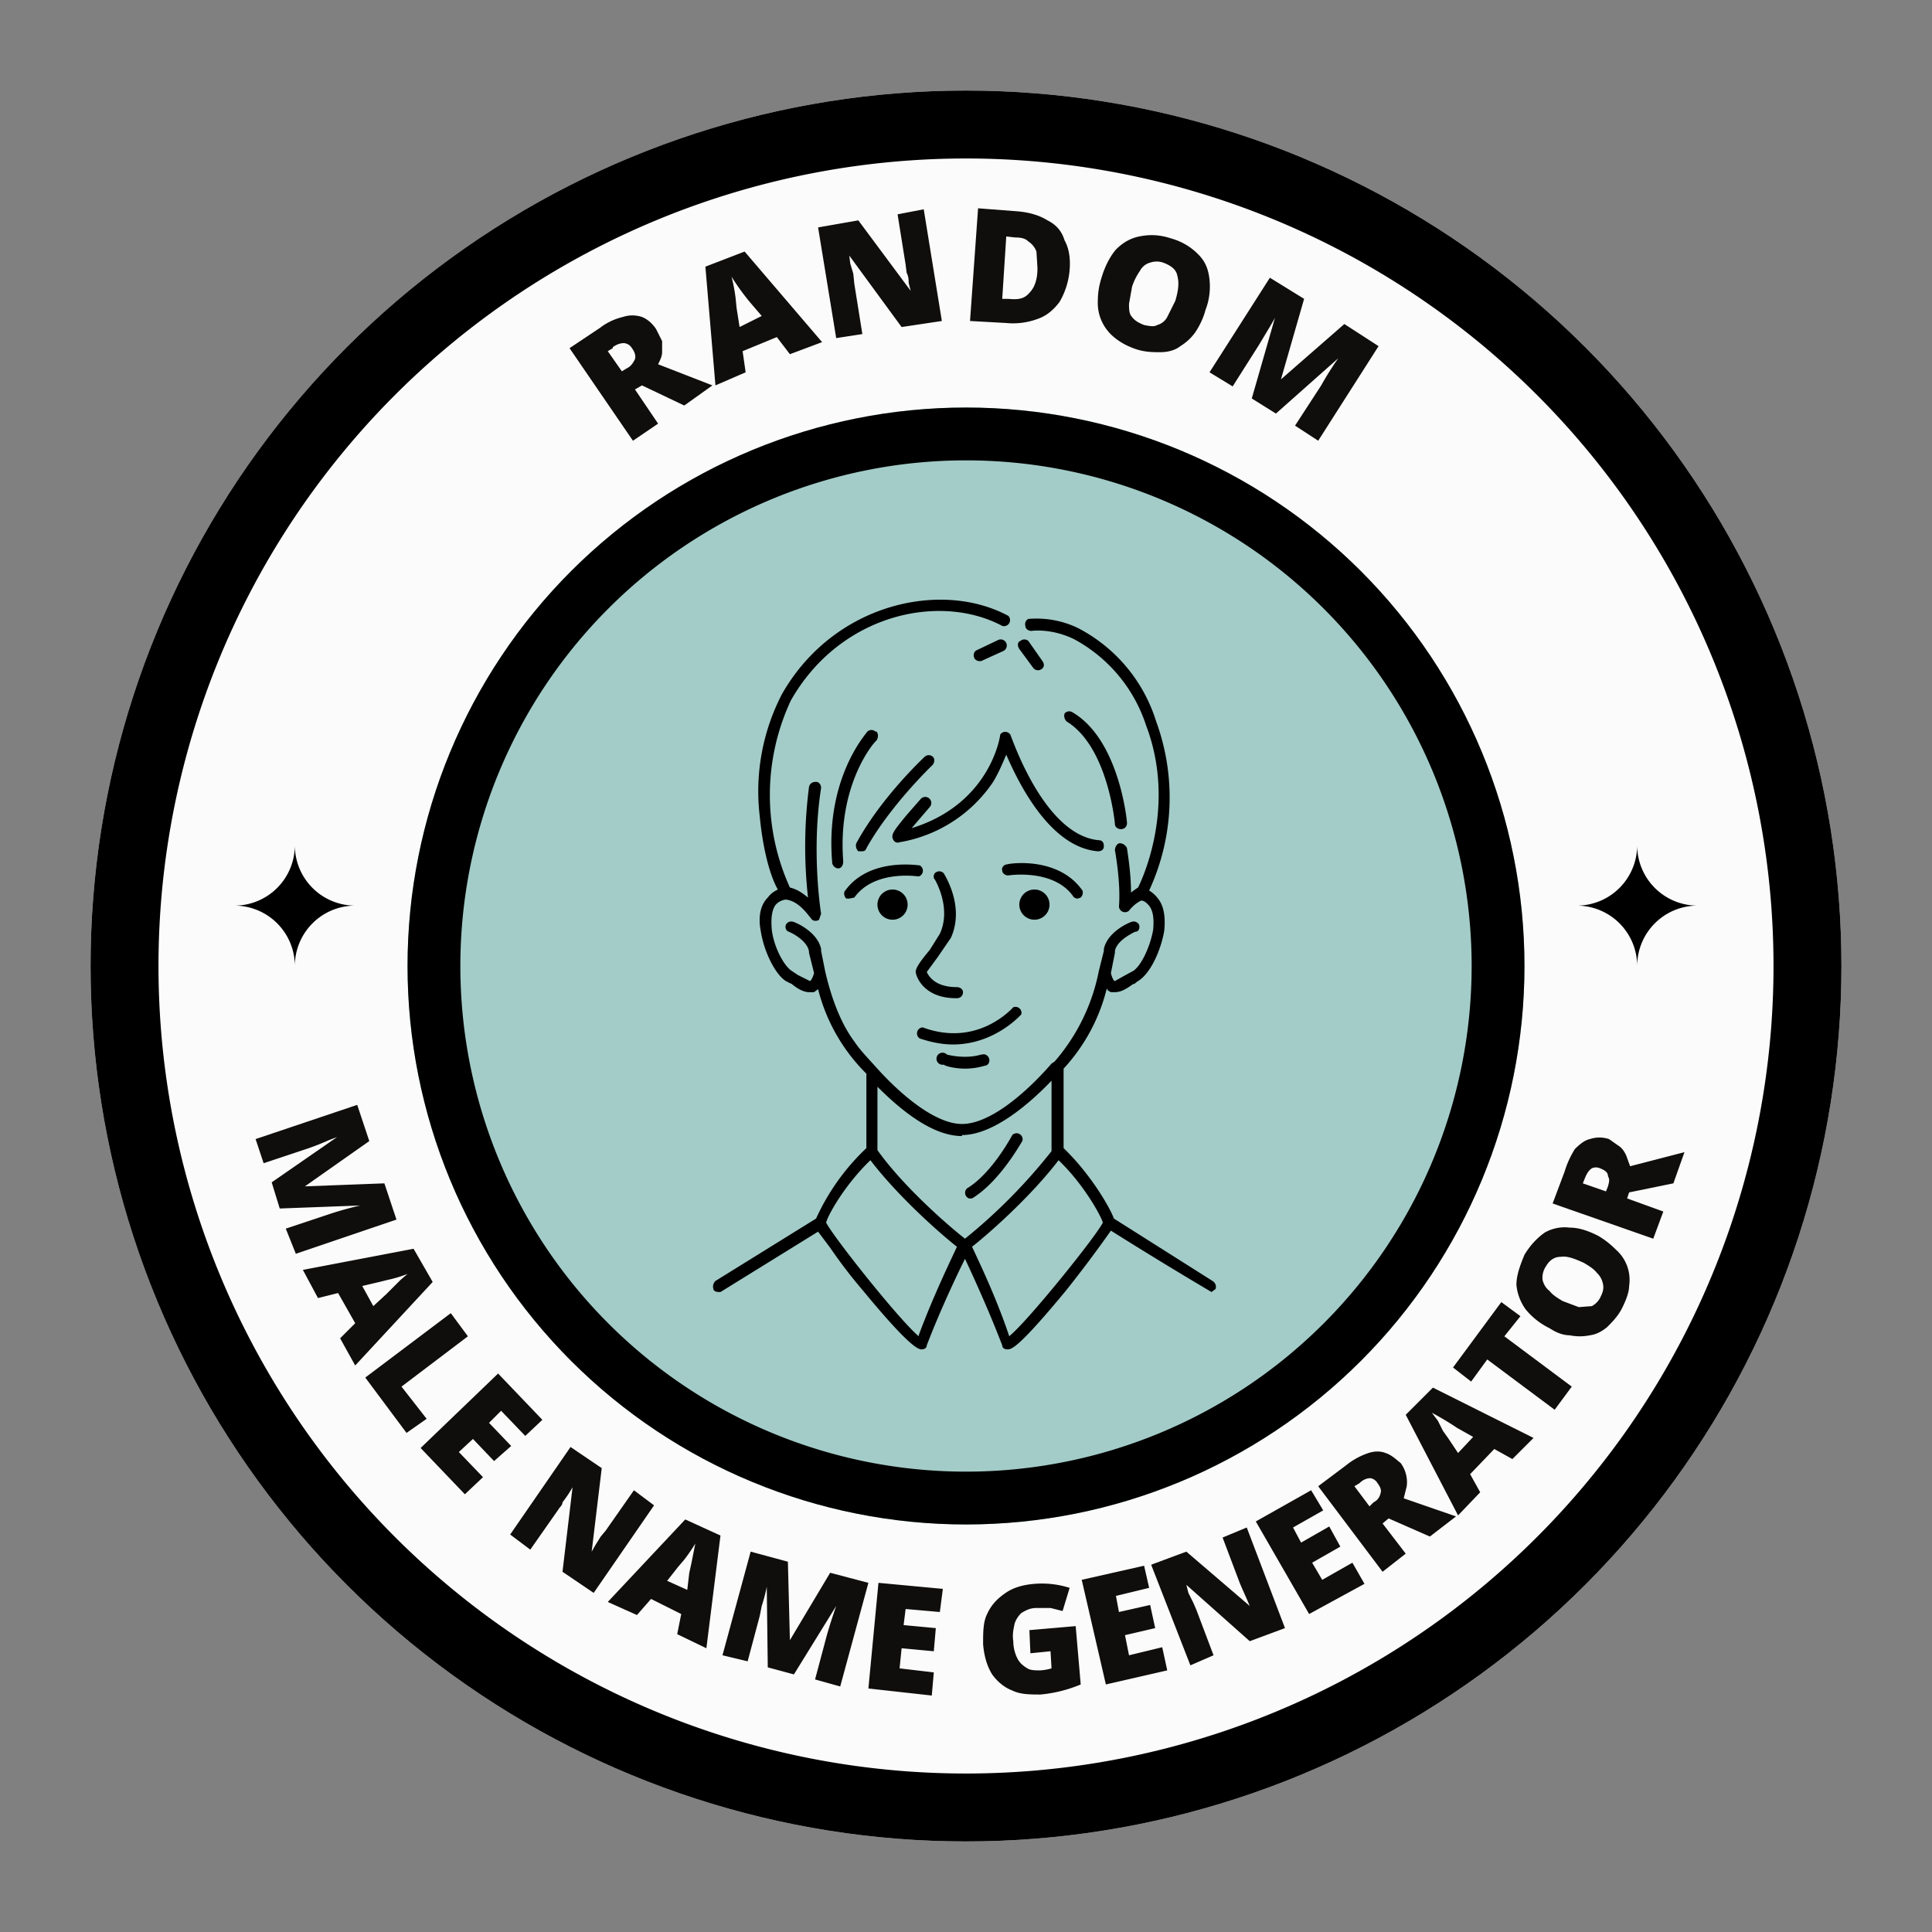
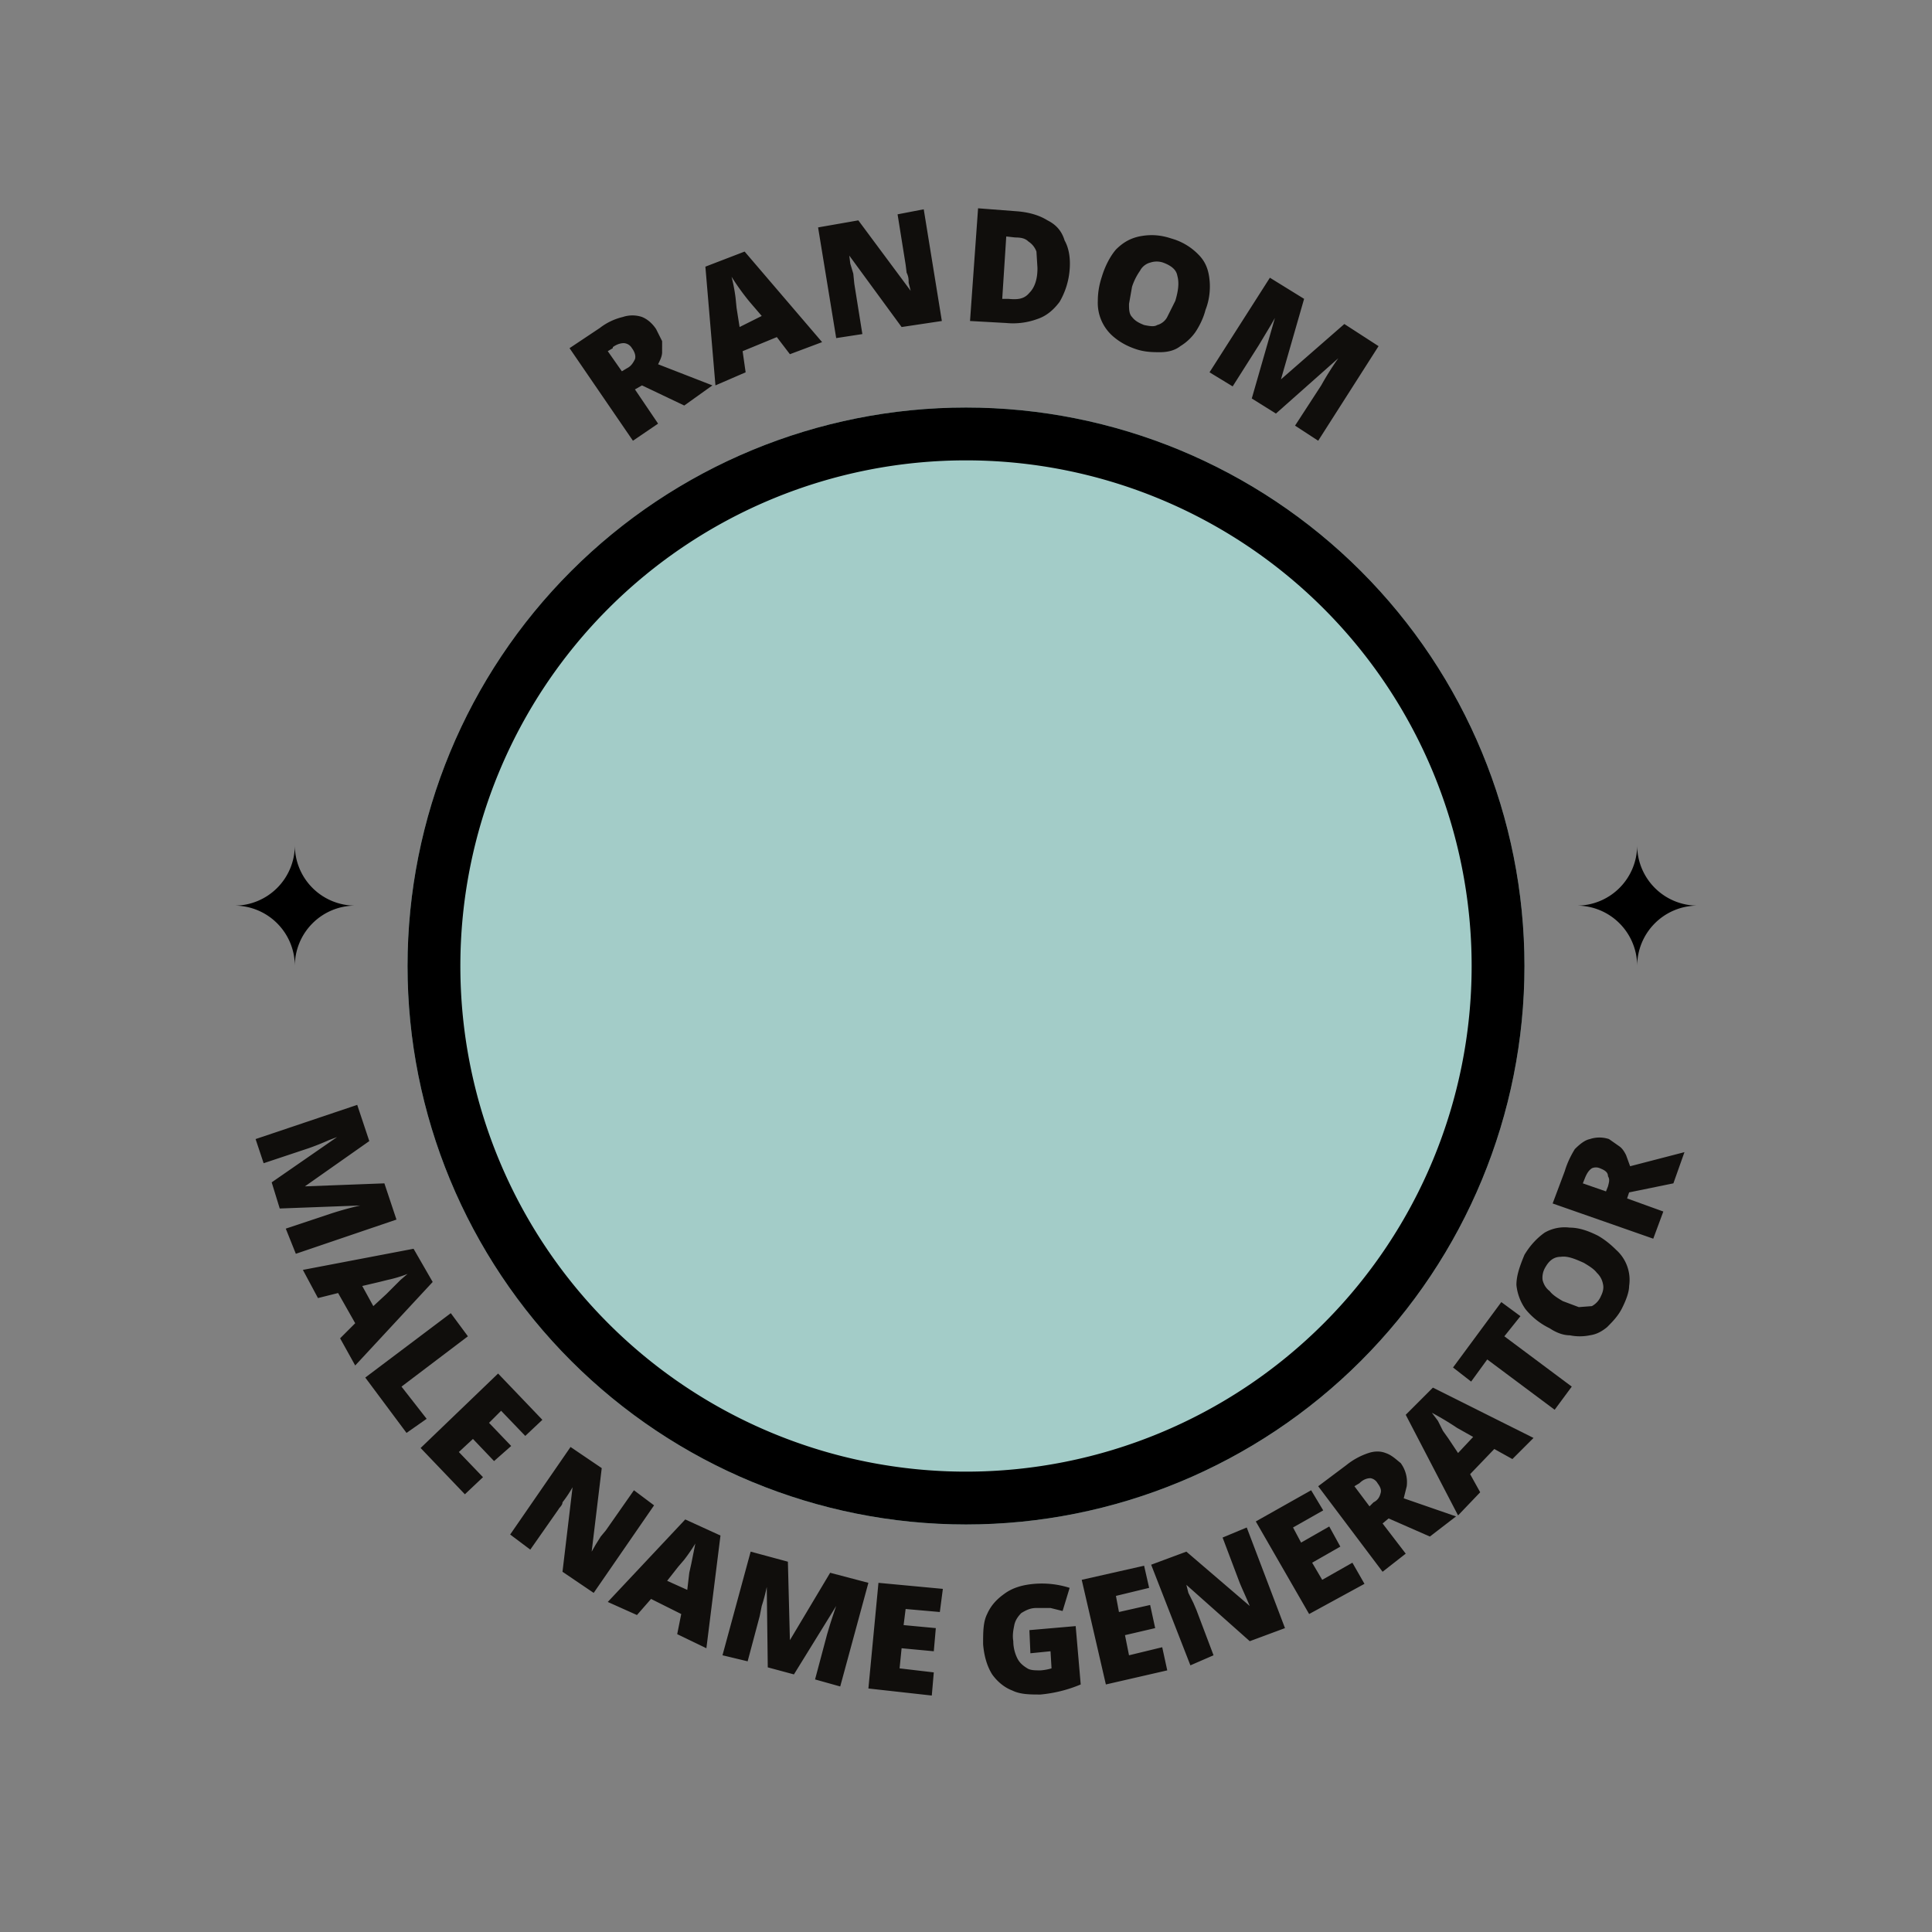
<svg xmlns="http://www.w3.org/2000/svg" preserveAspectRatio="xMidYMid meet" version="1.0" viewBox="0 0 192 192" zoomAndPan="magnify">
  <rect x="0" y="0" width="192" height="192" fill="#808080" stroke="none" />
  <defs>
    <clipPath id="a">
      <path d="M9 9h174v174H9Zm0 0" clip-rule="nonzero" />
    </clipPath>
    <clipPath id="b">
-       <path d="M96 9a87 87 0 1 0 0 174A87 87 0 0 0 96 9Zm0 0" clip-rule="nonzero" />
-     </clipPath>
+       </clipPath>
    <clipPath id="c">
      <path d="M9 9h174v174H9Zm0 0" clip-rule="nonzero" />
    </clipPath>
    <clipPath id="d">
-       <path d="M96 9a87 87 0 1 0 0 174A87 87 0 0 0 96 9Zm0 0" clip-rule="nonzero" />
-     </clipPath>
+       </clipPath>
    <clipPath id="e">
      <path d="M40.5 40.5h111v111h-111Zm0 0" clip-rule="nonzero" />
    </clipPath>
    <clipPath id="f">
      <path d="M96 40.5a55.5 55.5 0 1 0 0 111 55.5 55.5 0 0 0 0-111Zm0 0" clip-rule="nonzero" />
    </clipPath>
    <clipPath id="g">
      <path d="M40.5 40.5h111v111h-111Zm0 0" clip-rule="nonzero" />
    </clipPath>
    <clipPath id="h">
      <path d="M96 40.5a55.5 55.5 0 1 0 0 111 55.5 55.5 0 0 0 0-111Zm0 0" clip-rule="nonzero" />
    </clipPath>
    <clipPath id="i">
      <path d="M23.3 84h12v12h-12Zm0 0" clip-rule="nonzero" />
    </clipPath>
    <clipPath id="j">
      <path d="M156.8 84h12v12h-12Zm0 0" clip-rule="nonzero" />
    </clipPath>
    <clipPath id="k">
      <path d="M70.7 59H121v75.1H70.7Zm0 0" clip-rule="nonzero" />
    </clipPath>
  </defs>
  <g clip-path="url(#a)">
    <g clip-path="url(#b)">
      <path d="M9 9h174v174H9Zm0 0" fill="#fbfbfb" fill-opacity="1" fill-rule="nonzero" />
    </g>
  </g>
  <g clip-path="url(#c)">
    <g clip-path="url(#d)">
      <path d="M96 9a87 87 0 1 0 0 174A87 87 0 0 0 96 9Zm0 0" fill="none" stroke="#000" stroke-linecap="butt" stroke-linejoin="miter" stroke-miterlimit="4" stroke-opacity="1" stroke-width="13.5" />
    </g>
  </g>
  <g clip-path="url(#e)">
    <g clip-path="url(#f)">
      <path d="M40.5 40.5h111v111h-111Zm0 0" fill="#a3ccc8" fill-opacity="1" fill-rule="nonzero" />
    </g>
  </g>
  <g clip-path="url(#g)">
    <g clip-path="url(#h)">
      <path d="M96 40.5a55.5 55.5 0 1 0 0 111 55.5 55.5 0 0 0 0-111Zm0 0" fill="none" stroke="#000" stroke-linecap="butt" stroke-linejoin="miter" stroke-miterlimit="4" stroke-opacity="1" stroke-width="10.5" />
    </g>
  </g>
  <g clip-path="url(#i)">
    <path d="M29.3 84a6 6 0 0 1-6 6 6 6 0 0 1 6 6 6 6 0 0 1 6-6 6 6 0 0 1-6-6" fill="#000" fill-opacity="1" fill-rule="nonzero" />
  </g>
  <g clip-path="url(#j)">
    <path d="M162.7 84a6 6 0 0 1-6 6 6 6 0 0 1 6 6 6 6 0 0 1 6-6 6 6 0 0 1-6-6" fill="#000" fill-opacity="1" fill-rule="nonzero" />
  </g>
  <g clip-path="url(#k)">
-     <path d="m120.5 127.3-9.8-6.2c-.4-1.1-2.3-4.4-5-7v-7.9a18.1 18.1 0 0 0 4.3-8c0 .2.2.3.4.4h.4c.6 0 1.1-.3 1.8-.8.2 0 .3-.2.5-.3 1.3-.8 2.3-3.2 2.6-5 .1-1 .1-2.4-.7-3.3a3 3 0 0 0-.8-.7 22 22 0 0 0 .7-16.8 15.7 15.7 0 0 0-7.8-9.3 9.5 9.5 0 0 0-4.8-.9c-.3 0-.5.4-.4.7 0 .3.3.5.6.5 0 0 1.9-.3 4.2.8a15 15 0 0 1 7.2 8.6c3 7.9-.3 15.1-.8 16.1a9 9 0 0 0-.7.5c0-2.1-.4-4.3-.4-4.4a.8.8 0 0 0-.7-.5c-.3 0-.5.4-.5.7 0 0 .6 3.2.4 5.6a.6.6 0 0 0 1 .4c.4-.5.8-.8 1.2-1 .3 0 .5.2.7.4.5.5.6 1.4.5 2.5-.3 1.7-1.2 3.6-2 4.1a50 50 0 0 0-1.8 1s-.2 0-.4-.8l.4-2v-.2c.2-1 1.6-1.7 2-1.9.4 0 .5-.4.4-.7a.6.6 0 0 0-.7-.3c-.1 0-2.4.9-2.8 2.7v.2l-.5 2a19.4 19.4 0 0 1-4.4 9l-.3.2c-2.7 3.1-6.2 6-8.9 6-2.5 0-5.8-2.6-8.5-5.6-.8-.9-1.6-1.7-2.2-2.6-1.5-2-2.4-4.8-2.9-7l-.4-2v-.2c-.4-1.8-2.7-2.7-2.8-2.7a.6.6 0 0 0-.7.3c-.1.3 0 .6.3.7.5.2 1.9 1 2 2v.1l.5 2c-.2.7-.4.8-.4.8l-1.2-.6-.6-.4c-.8-.5-1.8-2.4-2-4.1-.1-1.1 0-2 .4-2.5a1.6 1.6 0 0 1 1-.5c1 .1 1.8 1 2.2 1.5l.4.5a.6.6 0 0 0 .7 0l.2-.6s-1-6.1 0-12.5c0-.3-.2-.6-.5-.6s-.6.1-.7.5a46 46 0 0 0-.1 11c-.5-.4-1-.8-1.8-1a22.2 22.2 0 0 1 .1-18.6c4.9-8.6 14.8-10.7 21-7.4a.6.6 0 0 0 .6-1C93.5 57.6 82.8 60 77.7 69a21 21 0 0 0-2.2 12.1c.3 3.2 1 5.9 1.8 7.3-.4.2-.7.4-1 .8-.9.9-.9 2.3-.7 3.3.3 2 1.4 4.3 2.5 5l.6.3c.6.5 1.2.8 1.7.8h.5l.4-.3a18 18 0 0 0 4.8 8.4v7.4a22.3 22.3 0 0 0-5 7l-10 6.2c-.2.2-.3.5-.2.8 0 .2.3.3.5.3h.2l9.7-6 1.2 1.6a50 50 0 0 0 3.3 4.3c4.7 5.7 5.5 5.8 5.8 5.8.2 0 .5-.1.5-.4 1.3-3.4 3-7 3.8-8.6.8 1.7 2.4 5.2 3.7 8.6 0 .3.3.4.5.4.4 0 1 0 5.8-5.8a122.5 122.5 0 0 0 4.5-6 423 423 0 0 0 10 6.1l.4-.3c.1-.3 0-.6-.3-.8Zm-24.9-14.5c3 0 6.5-2.9 8.9-5.4v7a54.7 54.7 0 0 1-8.6 8.7c-1.3-1-6-5-8.7-8.8V108c2.4 2.4 5.5 4.9 8.4 4.9Zm-4.3 20c-2-1.7-8.5-9.9-9.2-11.3.2-.8 1.9-3.8 4.4-6.2 2.9 3.8 7.3 7.6 8.6 8.6-.6 1.3-2.4 5-3.8 8.8Zm9 0c-1.3-3.9-3.1-7.6-3.7-8.9 1.3-1 5.7-4.8 8.6-8.6 2.5 2.4 4.2 5.5 4.4 6.2-.7 1.4-7.3 9.6-9.2 11.2ZM87 72.7a.6.6 0 0 0-.8 0c-.1.2-4.2 4.6-3.5 13 0 .3.3.6.6.6s.5-.3.5-.7c-.6-7.8 3.2-12 3.3-12 .2-.3.2-.7 0-.9Zm-1.7 11.9h.3c.2 0 .4 0 .5-.3 2.4-4.3 6.6-8.3 6.6-8.3.2-.3.2-.6 0-.8a.6.6 0 0 0-.8 0c-.1.1-4.3 4-6.8 8.6-.1.3 0 .6.2.8ZM100.4 73a.6.6 0 0 0-1 0c0 .2-1 6.9-8.8 9.3l1.8-2.1a.6.6 0 1 0-.9-.8L90.1 81c-1.4 1.7-1.6 2-1.3 2.5.1.2.4.3.6.2a14 14 0 0 0 9.3-6c.6-1 1-2 1.3-2.7 1.3 3 4.4 9.2 9.1 9.6.4 0 .6-.2.6-.5s-.1-.6-.5-.6c-5.5-.5-8.7-10.4-8.8-10.5Zm10.4 8.9c0 .3.3.5.6.5.4 0 .6-.3.6-.6s-.8-8.3-5.4-11a.6.6 0 0 0-.8.1c-.1.3 0 .6.2.8 4.1 2.5 4.8 10.1 4.8 10.2Zm-4.2 7.1c.1.2.3.3.5.3l.3-.1c.2-.2.3-.6.1-.8-2.4-3.3-7.2-2.6-7.4-2.5-.3 0-.6.3-.5.6 0 .3.3.5.6.5 0 0 4.4-.7 6.4 2ZM95 99.2h.1c.3 0 .6-.2.6-.6 0-.3-.3-.5-.6-.5-2.2 0-2.8-1.1-3-1.5l1.1-1.5 1.3-1.9c1.4-3.1-.6-6.2-.7-6.4a.6.6 0 0 0-.8-.1c-.2.1-.3.5-.1.7 0 0 1.7 2.8.5 5.4l-1 1.6c-1 1.2-1.4 1.8-1.4 2.2.1.7 1 2.6 4 2.6Zm6.5 1.6a.6.6 0 0 0-.8-.7c-.2.2-3.6 4-9 2a.6.6 0 0 0-.3 1.1c1.2.4 2.3.6 3.3.6 4.2 0 6.8-3 6.8-3Zm-4 4c-1.6.5-3.4 0-3.4 0a.6.6 0 1 0-.3 1c0 .1 1 .4 2.1.4a7 7 0 0 0 2-.3c.3 0 .5-.4.4-.7-.1-.3-.4-.5-.7-.4Zm5.3-13.4a1.5 1.5 0 0 0 0-3 1.5 1.5 0 0 0 0 3Zm-11.5-4.3a.6.6 0 0 0 .1-1.1c-.2 0-5-.8-7.4 2.5-.2.2-.1.6.1.8h.3l.5-.1c2-2.8 6.3-2.1 6.4-2.1Zm-4.1 2.8a1.5 1.5 0 1 0 3 0 1.5 1.5 0 0 0-3 0Zm10.1-24.2h.2l2.2-1a.6.6 0 0 0-.5-1.1l-2.1 1c-.3.1-.4.5-.3.7 0 .2.3.4.5.4Zm5.4.7a.6.6 0 0 0 .8.1c.3-.2.3-.5.1-.8l-1.4-2a.6.6 0 0 0-.8 0c-.3.1-.3.5-.1.8Zm-6.4 52.7h.3c2.8-1.7 4.9-5.6 5-5.7a.6.6 0 0 0-1-.6s-2 3.8-4.5 5.3a.6.6 0 0 0 .2 1Zm0 0" fill="#000" fill-opacity="1" fill-rule="nonzero" />
-   </g>
+     </g>
  <path d="m27 117.5 6.5-4.5-.8.3a26.2 26.2 0 0 1-2 .8l-4.5 1.5-.8-2.4 10.1-3.4 1.2 3.6-6.4 4.5 7.9-.3 1.2 3.6-10 3.4-1-2.5 4.5-1.5a33.9 33.9 0 0 1 2.9-.8l-8 .3Zm6.8 15.5 1.5-1.5-1.7-3-2 .5-1.5-2.8 11-2.1 1.9 3.3-7.7 8.3Zm3.3-3.2 1.3-1.2.6-.6.8-.8.7-.6a12.4 12.4 0 0 1-2 .6l-.8.2-1.7.4Zm-.8 7.1 8.5-6.4 1.7 2.3-6.6 5 2.5 3.2-2 1.4Zm9.9 11.6-4.4-4.6 7.7-7.4 4.4 4.6-1.7 1.6-2.4-2.5-1.2 1.2 2.2 2.3-1.7 1.5L47 143l-1.4 1.3 2.4 2.5Zm12.8 9.8-3.1-2.1 1-8.4a12 12 0 0 1-1 1.5c0 .3-.3.5-.4.7l-2.8 4-2-1.5 6-8.7 3.1 2.1-1 8.3.4-.7.5-.8.5-.6 2.8-4 2 1.5Zm8.3 4.1.4-2-3-1.5-1.4 1.6-2.9-1.3 7.7-8.2 3.5 1.6-1.4 11.2Zm1-4.4.2-1.7.2-.9.2-1 .2-1A18.6 18.6 0 0 1 68 155l-.6.7-1.1 1.4Zm8 7.7-.1-8a17 17 0 0 1-.5 1.9l-.2 1-1.2 4.5-2.5-.6 2.8-10.3 3.7 1 .2 7.8 4-6.7 3.8 1-2.8 10.3-2.5-.7 1.2-4.5.3-1a88.7 88.7 0 0 1 .6-1.8l-4.2 6.8Zm16.3 2.8-6.3-.7 1-10.5 6.4.6-.3 2.3-3.4-.3-.2 1.6 3.2.3-.2 2.3-3.2-.3-.2 2 3.4.4Zm9.7-6.5 4.6-.4.5 5.8a13.5 13.5 0 0 1-4 1c-1 0-2 0-2.8-.4-.8-.3-1.5-.9-2-1.6-.5-.8-.8-1.8-.9-3 0-1.2 0-2.2.4-3 .4-.9 1-1.5 1.7-2 .8-.6 1.8-.9 3-1a9.1 9.1 0 0 1 3.5.4l-.7 2.3-1.2-.3H103c-.6 0-1 .2-1.5.5-.3.3-.6.7-.7 1.2-.1.5-.2 1-.1 1.6 0 .7.2 1.3.4 1.7.2.4.5.7 1 1 .3.2.8.2 1.3.2a5 5 0 0 0 1.1-.2l-.1-1.7-2 .2Zm13.7 4-6.1 1.4-2.4-10.4 6.2-1.4.5 2.2-3.3.8.3 1.6 3.1-.7.5 2.3-3 .7.4 2 3.3-.8Zm11.7-4.2-3.5 1.3-6.3-5.6.2.8.5 1 .3.7 1.7 4.5-2.3 1-3.9-10 3.5-1.3 6.3 5.4-.3-.7-.4-.9a39 39 0 0 1-.3-.7l-1.7-4.5 2.4-1Zm7.9-4.4-5.5 3-5.3-9.2 5.5-3.1 1.2 2-3 1.7.8 1.5 2.8-1.6 1.1 2-2.8 1.6 1 1.7 3-1.7Zm-1.8-11.8a7 7 0 0 1 2.2-1.2c.6-.2 1.2-.2 1.7 0 .6.2 1 .6 1.5 1a3.2 3.2 0 0 1 .6 2.3l-.3 1.2 5.2 1.8-2.6 2-4.1-1.8-.6.5 2.3 3-2.3 1.8-6.4-8.5Zm1.3 1.8-.5.3 1.5 2 .4-.4c.4-.2.6-.5.7-.9.1-.3 0-.6-.3-1a1 1 0 0 0-.7-.5c-.3 0-.7.1-1.1.5Zm15.2-2.4-1.8-1-2.4 2.5 1 1.8-2.2 2.3-5.2-10 2.7-2.7 10 5Zm-3.9-2.2-1.6-.9a29.1 29.1 0 0 0-2.5-1.5l.6.8.5 1 .5.7 1 1.5Zm9.8-5-1.7 2.3-6.7-5-1.6 2.2-1.8-1.4 4.8-6.5 1.9 1.4-1.6 2Zm2.6-15c.7.4 1.3.9 1.8 1.4a4 4 0 0 1 1.3 3.6c0 .6-.3 1.4-.7 2.2-.4.8-1 1.4-1.5 1.9-.5.4-1 .7-1.7.8a5 5 0 0 1-2 0c-.7 0-1.4-.3-2-.7a7 7 0 0 1-2.4-1.9 5 5 0 0 1-.9-2.4c0-.9.3-1.8.8-3 .6-1 1.3-1.7 2-2.2a4 4 0 0 1 2.5-.5c.9 0 1.8.3 2.8.8Zm-3.5 6.5 1.6.6 1.3-.1a2 2 0 0 0 .9-1c.2-.4.3-.8.2-1.2a2 2 0 0 0-.6-1.1c-.3-.4-.8-.7-1.3-1-.9-.4-1.6-.7-2.3-.6-.6 0-1.1.3-1.5 1a2 2 0 0 0-.3 1.3c.1.4.3.8.7 1.1.3.4.8.7 1.3 1Zm.2-12.9c.3-1 .7-1.7 1-2.2.5-.5 1-.9 1.5-1a3 3 0 0 1 1.9 0l1 .7c.3.2.5.5.7.9l.4 1.1 5.4-1.4-1.1 3.1-4.4.9-.2.6 3.6 1.3-1 2.7-10-3.5Zm2 .7-.2.5 2.3.8.2-.5c.1-.4.2-.7 0-1 0-.4-.3-.6-.8-.8a1 1 0 0 0-.8 0c-.3.2-.5.5-.7 1ZM59.6 32.6a6 6 0 0 1 2.3-1.1 3 3 0 0 1 1.9 0c.5.2 1 .6 1.4 1.2l.6 1.2V35c0 .4-.2.8-.4 1.2l5.4 2.1-2.8 2-4.2-2-.7.4 2.3 3.4-2.5 1.7-6.3-9.2Zm1.3 2-.5.3 1.4 2 .5-.3c.4-.2.6-.5.8-.9.1-.3 0-.7-.3-1.1a1 1 0 0 0-.8-.5c-.3 0-.7.1-1.1.4Zm17.6.6-1.3-1.7-3.4 1.4.3 2.1-3 1.3-1-11.8L74 25l7.7 9Zm-2.8-3.8L74.5 30a23.6 23.6 0 0 1-1.8-2.5 16.7 16.7 0 0 1 .4 2.1l.1 1 .3 1.9Zm17.9.5-4 .6-5.2-7.1.1.8.3 1 .1 1 .8 5-2.6.4-1.8-11 4-.7 5.2 7-.2-.8c0-.3 0-.6-.2-1l-.1-.8-.8-5 2.6-.5Zm12.7-5.1a7.5 7.5 0 0 1-1 3.2c-.6.8-1.3 1.4-2.2 1.7a7 7 0 0 1-3.1.4l-3.6-.2.8-11.2 3.9.3c1.2.1 2.2.4 3 .9.8.4 1.4 1 1.7 2 .4.7.6 1.7.5 2.9Zm-3.2-.2L103 25a2 2 0 0 0-.8-1c-.3-.3-.7-.4-1.3-.4l-.9-.1-.4 6.2h.6c1 .1 1.6 0 2.1-.6.5-.5.8-1.3.8-2.4Zm16.7 4.2c-.2.8-.6 1.6-1 2.2a5 5 0 0 1-1.5 1.4c-.5.4-1.2.6-2 .6-.7 0-1.5 0-2.4-.3-.9-.3-1.6-.7-2.2-1.2a4.4 4.4 0 0 1-1.6-3.6c0-.7.1-1.5.4-2.4.3-1 .8-2 1.4-2.7.7-.7 1.4-1.1 2.3-1.3 1-.2 2-.2 3.2.2a6 6 0 0 1 2.7 1.6c.7.7 1 1.5 1.1 2.5.1.9 0 2-.4 3Zm-7.3-2.3-.3 1.7c0 .5 0 1 .3 1.3.3.4.7.6 1.2.8.5.1 1 .2 1.3 0 .4-.1.8-.4 1-.8l.8-1.6c.3-1 .4-1.8.2-2.5-.1-.6-.6-1-1.4-1.3a2 2 0 0 0-1.3 0c-.4.1-.8.4-1 .8a6 6 0 0 0-.8 1.6Zm11.9 11.1 2.3-8-.4.7-.6 1-.6 1-2.6 4.1-2.3-1.4 6-9.4 3.4 2.1-2.3 8 6.3-5.5 3.4 2.2-6 9.4-2.3-1.5 2.6-4a29.6 29.6 0 0 1 1.7-2.7l-6.2 5.5Zm0 0" fill="#100e0c" fill-opacity="1" />
</svg>